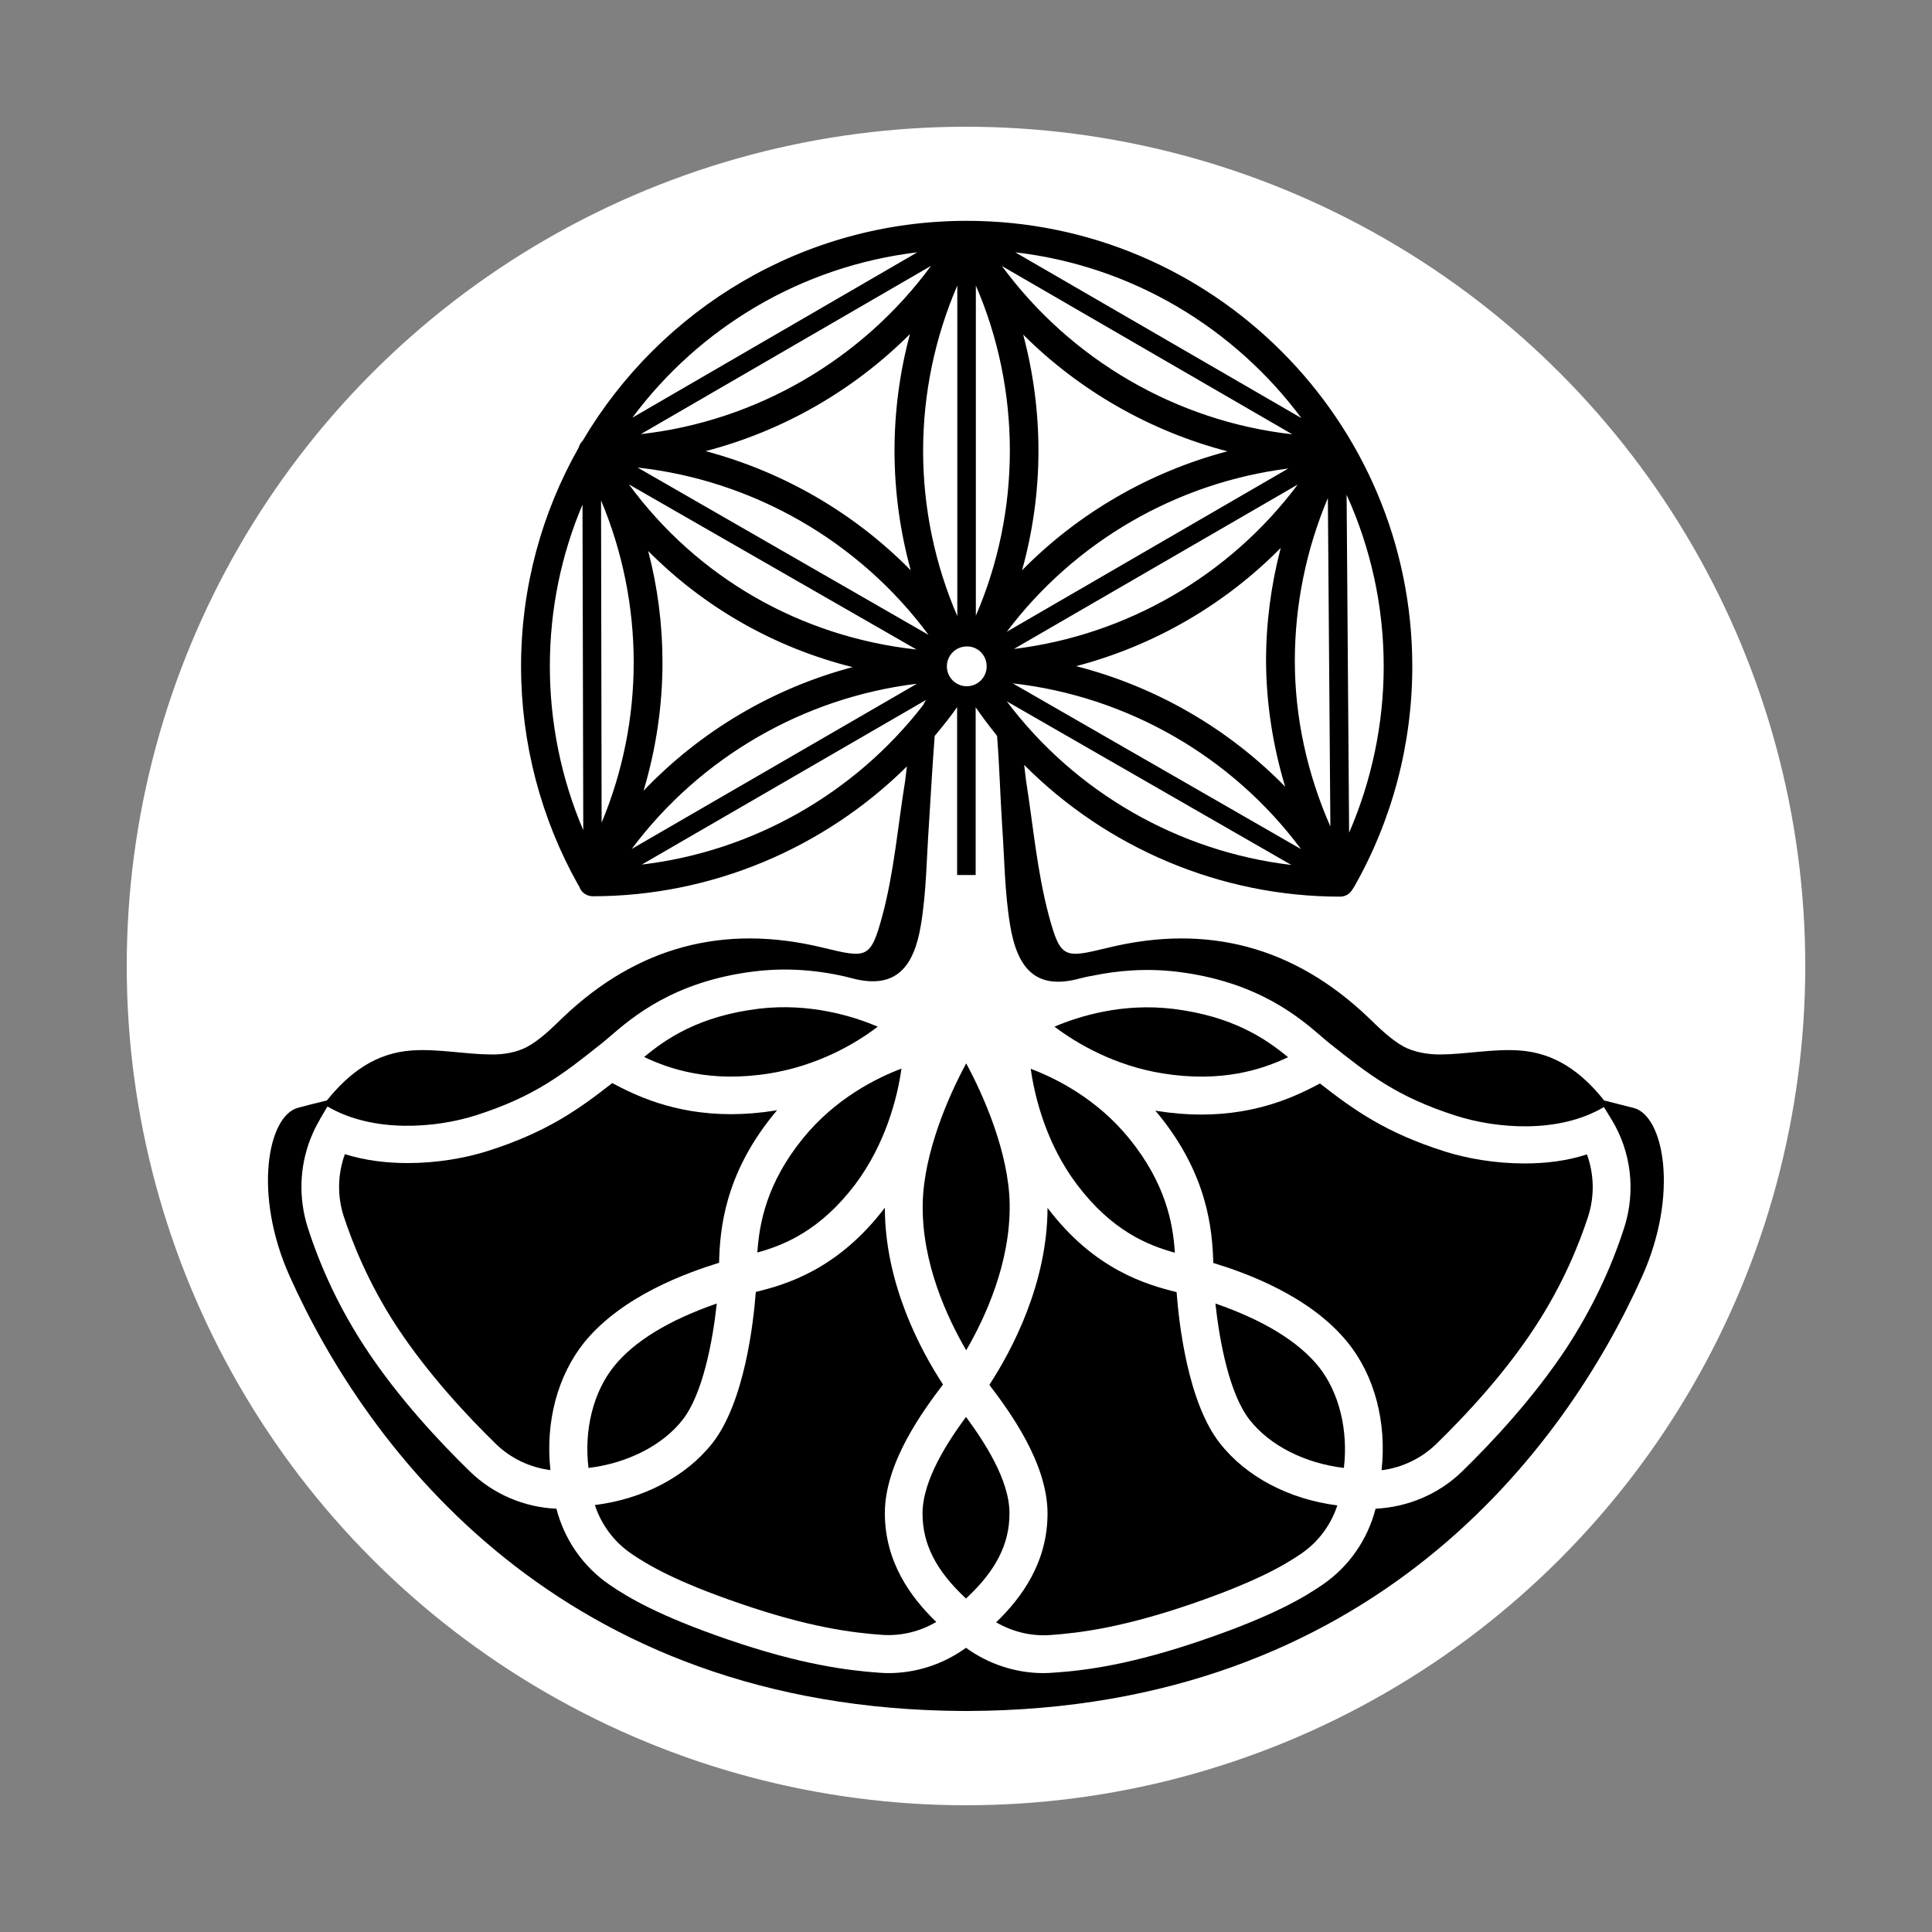
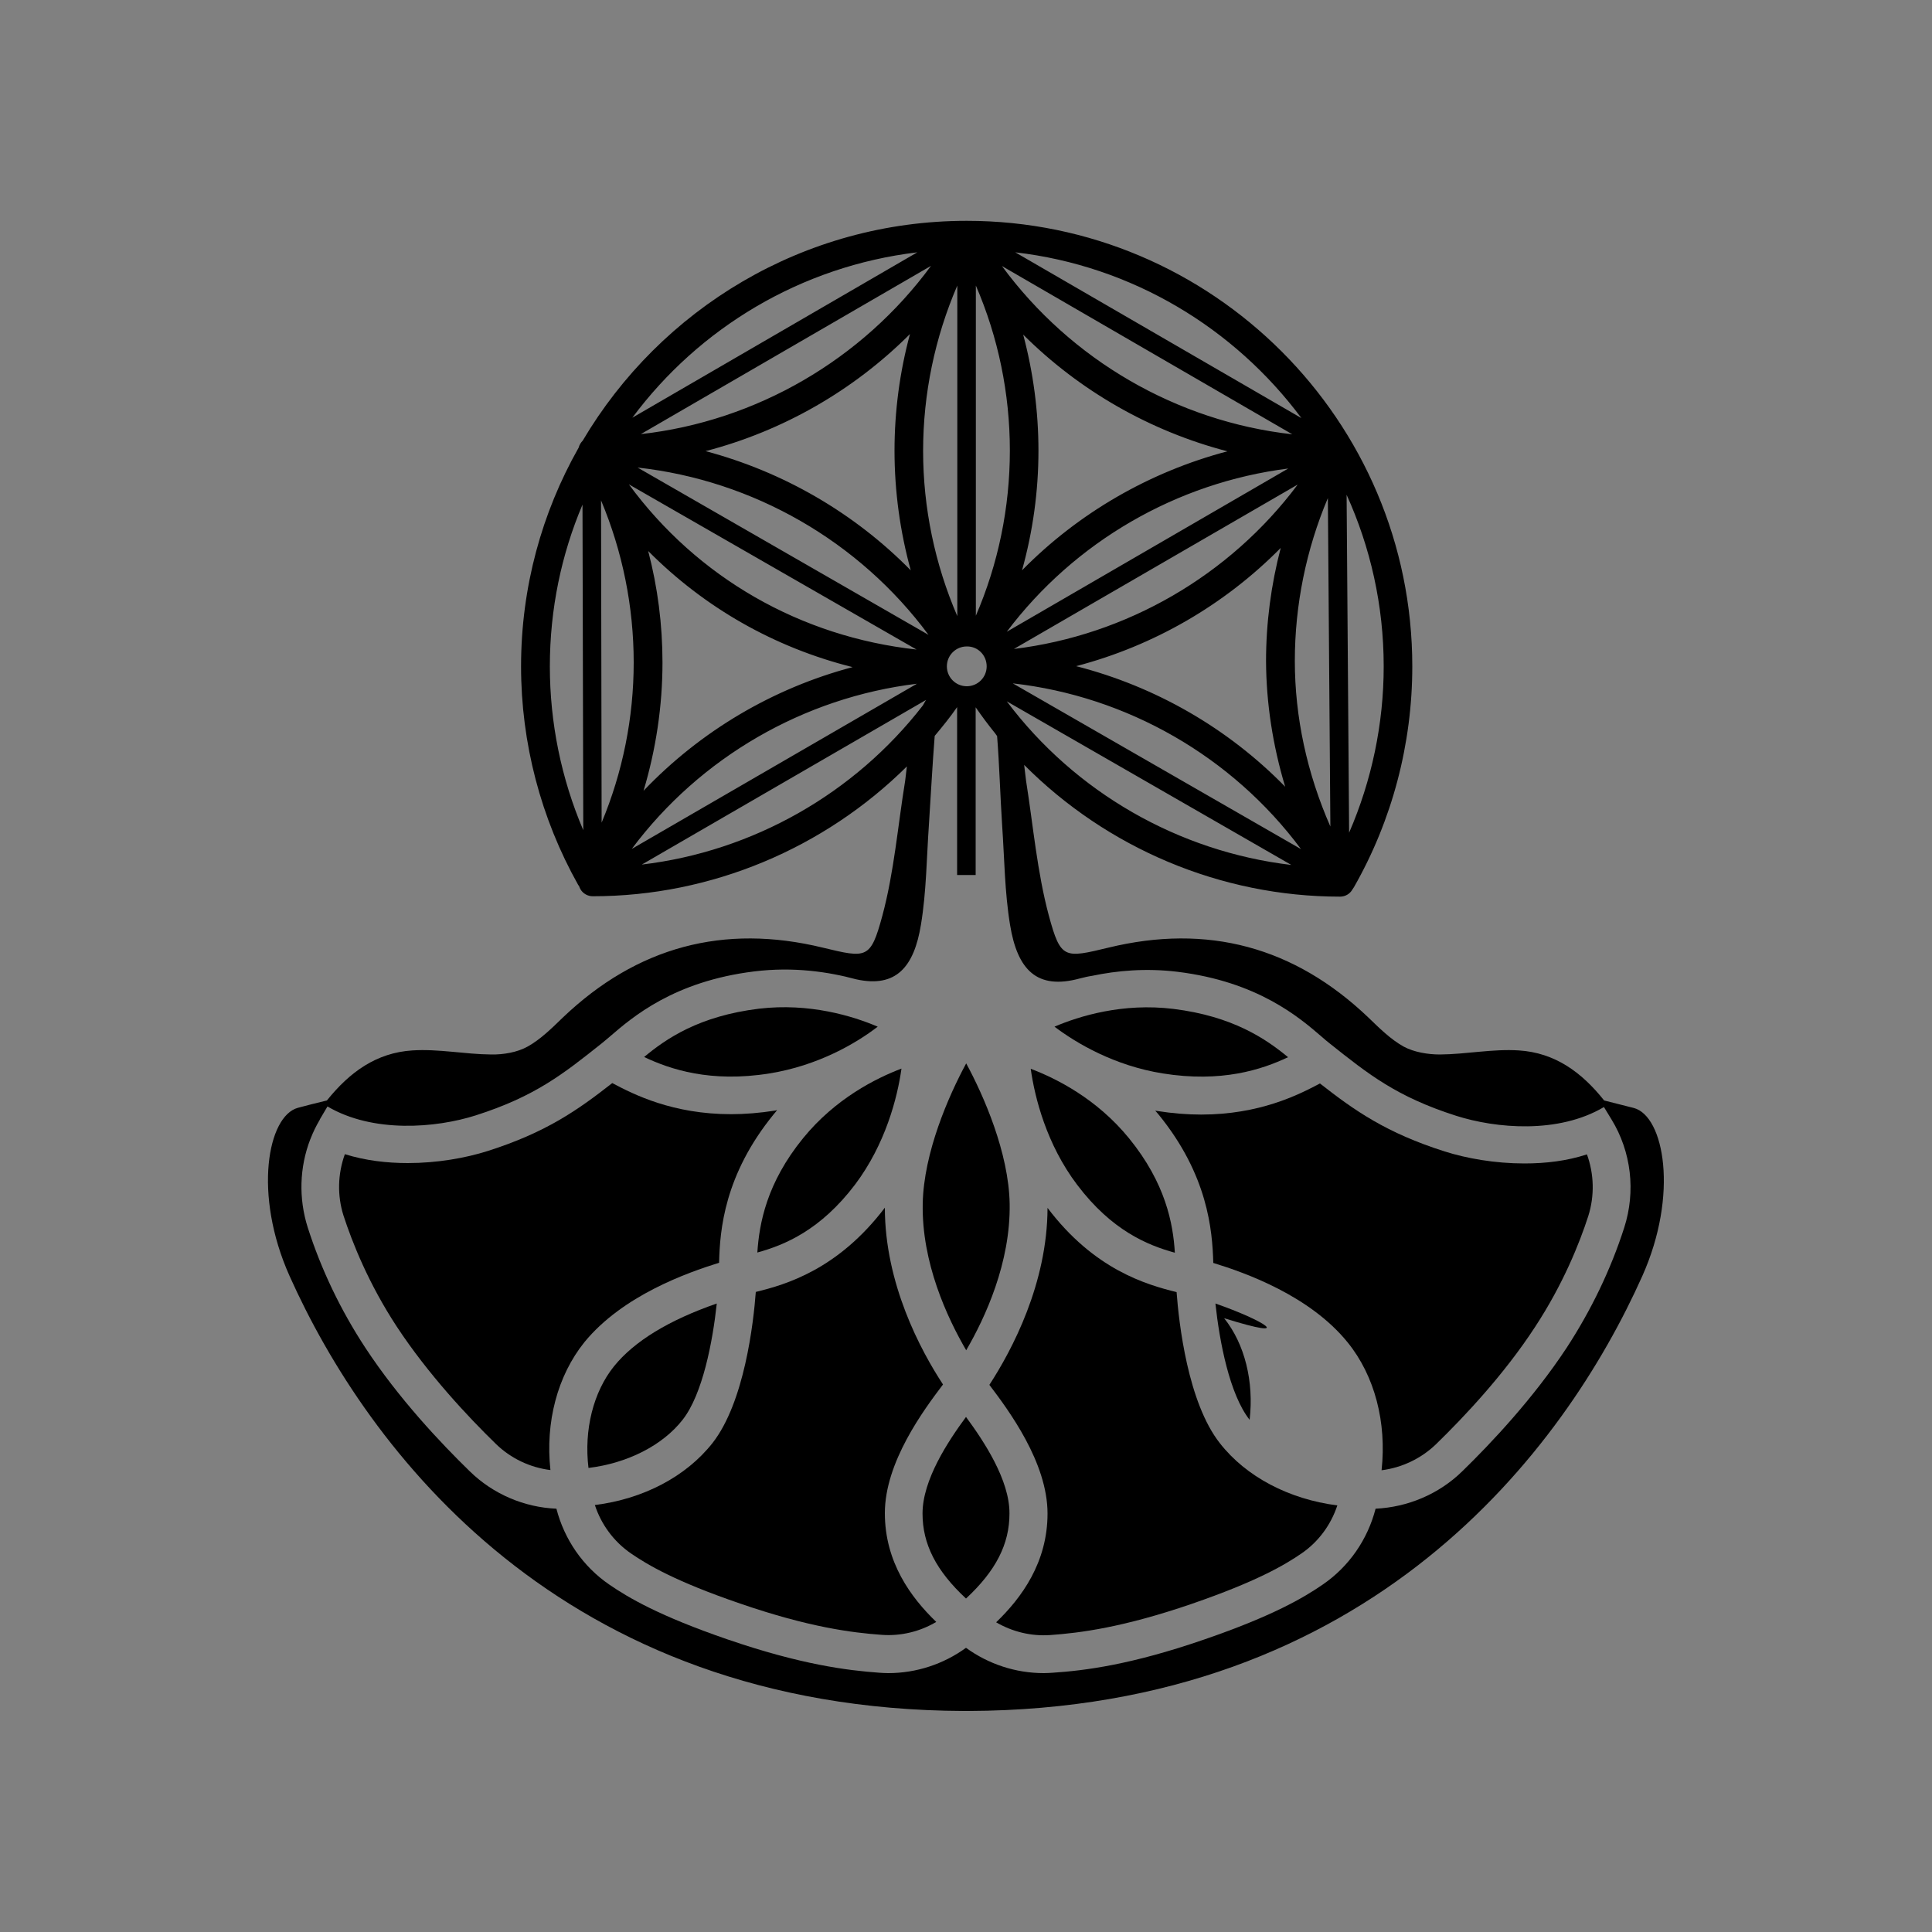
<svg xmlns="http://www.w3.org/2000/svg" version="1.1" x="0px" y="0px" viewBox="0 0 1000 1000" style="enable-background:new 0 0 1000 1000;" xml:space="preserve">
  <rect x="0" y="0" width="1000" height="1000" fill="#808080" stroke="none" />
  <style type="text/css">
	.st0{display:none;}
	.st1{fill:#FFFFFF;}
</style>
  <g id="Слой_2" class="st0">
</g>
  <g id="Ebene_3">
-     <circle class="st1" cx="500" cy="500" r="434.4" />
-   </g>
+     </g>
  <g id="logo">
    <g>
      <path d="M666.7,547.2c-11.4-9.4-28.5-21.2-59.4-25c-26.2-3.2-48.6,3.7-61.5,9.2c11.5,8.7,31.1,20.2,56,24.2    C632.3,560.5,653.2,553.6,666.7,547.2z" />
      <path d="M608.1,648.4c-0.9-15.1-4.8-36-23.7-59.2c-16.7-20.5-37.7-31-50.9-36c2.1,15,8.2,39.1,24,60    C575.4,636.9,593.9,644.5,608.1,648.4z" />
      <path d="M398.3,555.6c24.9-4,44.6-15.4,56-24.2c-12.9-5.5-35.3-12.4-61.5-9.3c-31,3.8-48,15.5-59.4,25    C346.9,553.5,367.8,560.5,398.3,555.6z" />
      <path d="M415.7,589.1c-18.9,23.2-22.7,44.1-23.7,59.2c14.2-3.9,32.7-11.6,50.6-35.2c15.7-20.9,21.9-44.9,24-60    C453.4,558.1,432.4,568.6,415.7,589.1z" />
      <path d="M522.6,623c-0.5-26.4-13.4-55.8-22.5-72.6c-9.1,16.8-22,46.2-22.5,72.6c-0.6,30.5,12.6,58.9,22.5,75.9    C510,681.9,523.1,653.5,522.6,623z" />
      <path d="M353.3,734.9c10.4-13.2,15.6-40.6,17.7-60.2c-24.8,8.6-42.7,19.5-53.2,32.5c-10.7,13.3-15.6,32.9-13.2,52.6    C324.6,757.4,342.9,748.2,353.3,734.9z" />
      <path d="M845.7,573.5c-4.6-1.2-9.8-2.5-15.4-3.9c-11.7-14.7-25.5-24.7-44.1-25.9c-13.5-0.9-27.3,2-40.9,2.1    c-6.3,0-13.4-1.2-18.8-4.1c-6.8-3.8-12.6-9.6-18.3-15.1c-38.3-36.5-83.1-48.6-134.5-36.1c-22.8,5.5-24.7,6-30.8-16.5    c-6.1-22.7-8.1-46.5-11.8-69.8l-1-8.3c42.8,43,101.6,68.2,163.5,68.2c2.7,0,5.1-1.4,6.4-3.7c0.1-0.1,0.1-0.2,0.2-0.3    c0.2-0.3,0.4-0.6,0.6-0.9C720.6,424.5,731,385,731,344.9c0-127.2-103.5-230.6-230.6-230.6c-84.6,0-158.6,45.8-198.8,113.8    c-0.9,0.9-1.7,2.1-2.1,3.6c0,0.1,0,0.1-0.1,0.2c-18.9,33.4-29.7,72-29.7,113c0,39.6,10.2,78.6,29.5,113c0.2,0.3,0.4,0.6,0.6,0.9    c0.2,0.5,0.3,0.9,0.6,1.4c1.3,2.3,3.8,3.7,6.4,3.7c61.5,0,119.9-24.9,162.6-67.2l-0.9,7.5c-3.8,23.3-5.7,47.1-11.8,69.8    c-6.1,22.5-8,22-30.8,16.5c-51.4-12.5-96.2-0.4-134.5,36.1c-5.7,5.5-11.5,11.3-18.3,15.1c-5.4,3-12.5,4.2-18.8,4.1    c-13.6-0.1-27.4-3-40.9-2.1c-18.6,1.2-32.4,11.2-44.2,25.9c-5.5,1.3-10.5,2.6-15,3.8c-15.6,4.2-23.3,44.7-4.3,87.1    c40,89.3,140,224.3,349.1,225.1c0,0,0,0,0,0c0.3,0,0.6,0,1,0c0.3,0,0.6,0,1,0c0,0,0,0,0,0C710,884.9,810,749.9,850,660.6    C869,618.2,861.3,577.7,845.7,573.5z M716.2,344.9c0,29.7-6.2,59.1-17.9,86.1L697,256.1C709.3,283.2,716.2,313.3,716.2,344.9z     M284.6,344.9c0-29.7,6-58,16.9-83.7l0.4,168.5C290.5,403,284.6,374.1,284.6,344.9z M471.4,295.2c-29.2-29.7-66-51-106.2-61.7    c40-10.4,76.6-31.4,105.8-60.6c-5.3,19.6-8,39.9-8,60.4C463,254.4,465.9,275.2,471.4,295.2z M480.6,328.6l-150.6-86.6    C389.8,248.6,444.7,280.1,480.6,328.6z M529.6,173.2c29.2,29.1,65.8,50,105.7,60.4c-40.2,10.6-77.1,31.9-106.3,61.6    c5.6-20.1,8.5-40.9,8.5-61.9C537.5,212.9,534.8,192.7,529.6,173.2z M666.8,242.5L521.1,327C556.2,280.4,609,249.8,666.8,242.5z     M665.2,407.2c-29.6-30.3-67.2-51.9-108.2-62.4c40.1-10.5,76.8-31.7,105.9-61.2c-5,19.1-7.6,38.8-7.6,58.6    C655.4,364,658.8,385.9,665.2,407.2z M524.8,335.9l146.9-85.1C636.5,297.9,583.1,328.8,524.8,335.9z M521.1,363l147.3,84.7    C610,440.8,556.5,410.1,521.1,363z M524.2,353.7c59.3,6.7,113.6,37.9,149.2,85.8L524.2,353.7z M688.6,427.8    c-12.1-27.5-18.4-56.7-18.4-85.7c0-29,5.9-57.8,17.1-84.3L688.6,427.8z M673.6,216.4l-148.1-85.8    C586,137.6,638.9,169.8,673.6,216.4z M668.9,224.8c-59.8-6.7-114.6-38.5-150.3-87.1L668.9,224.8z M505.1,147.8    c11.6,26.8,17.6,56,17.6,85.4c0,29.5-6,58.6-17.6,85.5V147.8z M510.7,344.9c0,5.7-4.6,10.3-10.3,10.3c-5.7,0-10.3-4.6-10.3-10.3    c0-5.7,4.6-10.3,10.3-10.3C506.1,334.5,510.7,339.1,510.7,344.9z M495.5,318.9c-11.6-26.9-17.7-56-17.7-85.5    c0-29.6,6.1-58.7,17.7-85.6V318.9z M331.7,224.7l150.2-87.1C446.2,186.2,391.4,218,331.7,224.7z M474.8,130.6l-147.5,85.6    C361.8,169.8,414.5,137.8,474.8,130.6z M474.4,336.2c-60.1-6.6-113.4-37.2-148.9-85.5L474.4,336.2z M335.5,285.2    c29.1,29.3,65.4,50,105.8,60.1c-41.2,10.9-78.7,33.1-108.2,64c6.4-21.4,9.8-43.8,9.8-66.4C342.9,323.3,340.4,303.9,335.5,285.2z     M311.1,259c11.1,26.4,16.9,55,16.9,83.9c0,28.6-5.7,56.8-16.6,82.9L311.1,259z M474.6,353.9L327,439.4    C362.4,392,416,361,474.6,353.9z M332.2,447.5l147.1-85.2c-0.5,0.9-1.1,1.8-1.6,2.8C442.3,410.8,389.6,440.7,332.2,447.5z     M840.7,635.4c-7,21.8-17.1,42.7-29.8,62.2c-17.2,26.1-38.9,49.2-54.1,64c-12.1,11.8-28.2,18.5-44.8,19.3    c-4.1,15.9-13.7,29.9-27.4,39.3c-9.9,6.8-25.8,16.2-61.3,28.4c-37.9,13.1-61.8,16.1-78.4,17.2c-1.6,0.1-3.1,0.2-4.7,0.2    c-14.4,0-28.5-4.6-40.2-13.1c-11.7,8.5-25.8,13.1-40.2,13.1c-1.6,0-3.1-0.1-4.7-0.2c-16.6-1.2-40.5-4.2-78.4-17.2    c-35.5-12.2-51.4-21.6-61.3-28.4c-13.7-9.4-23.3-23.4-27.4-39.3c-16.6-0.7-32.7-7.5-44.8-19.3c-15.2-14.8-36.9-37.8-54.1-64    c-12.8-19.5-22.8-40.4-29.8-62.2c-4.8-15.1-4.3-31.2,1.3-45.7c0,0,0,0,0,0l0.1-0.2c1.3-3.4,2.9-6.7,4.8-9.9l0.1-0.3l3.9-6.6    c23.6,13.9,56.1,11.2,76.8,4.6c30.6-9.8,45.1-21.3,65.2-37.3c1.3-1,2.7-2.3,4.3-3.6c11.6-10,33.1-28.5,74.6-33.6    c20.3-2.5,38.4,0.2,52.8,4.1c20.5,4.5,29.9-6.2,33.5-28.4c2.8-17,2.9-34.4,4.1-51.6c1-15.3,1.8-30.8,3-46c4.1-4.9,8-9.7,11.6-14.9    v86.9h9.6l0-86.8c3.2,4.6,6.6,9.2,10.1,13.5c0.4,0.6,0.7,1,1,1.4c1.2,15.4,1.6,30.7,2.6,46.1c1.2,17.2,1.3,34.6,4.1,51.6    c3.8,23.2,13.8,33.9,36.3,27.7c2-0.5,4-1,6.1-1.3c12.8-2.7,27.9-4.1,44.3-2.1c41.5,5.1,63,23.6,74.6,33.6c1.6,1.4,3,2.6,4.3,3.6    c20.1,16,34.6,27.5,65.2,37.3c20.7,6.6,53,9.5,76.6-4.5l3.9,6.4l0,0C844.4,596.2,846.7,616.7,840.7,635.4z" />
-       <path d="M629.1,674.7c2.1,19.7,7.3,47,17.7,60.2c10.5,13.4,28.7,22.5,48.8,24.9c2.3-19.7-2.5-39.3-13.2-52.6    C671.8,694.2,653.9,683.3,629.1,674.7z" />
+       <path d="M629.1,674.7c2.1,19.7,7.3,47,17.7,60.2c2.3-19.7-2.5-39.3-13.2-52.6    C671.8,694.2,653.9,683.3,629.1,674.7z" />
      <path d="M500,733.4c-9.2,12.5-22.5,32.5-22.5,50c0,15.8,7,29.6,22.5,44c15.5-14.4,22.5-28.2,22.5-44    C522.6,766,509.2,745.9,500,733.4z" />
      <g>
        <path d="M372.2,653.6c0.4-17,2.7-45.5,28.3-76.9c0.6-0.7,1.2-1.4,1.7-2.1c-0.3,0-0.6,0.1-0.8,0.2c-8.2,1.3-15.9,1.9-23,1.9     c-30.1,0-50.2-10.1-61.5-16.1c-18,14.1-34.4,25.6-64.6,35.2c-11.4,3.6-26,6.2-41.2,6.2c-11,0-22-1.3-32.6-4.6     c-3.7,10.2-4,21.4-0.7,31.8c4.5,13.8,12.9,35.1,27.6,57.5c16.2,24.6,36.8,46.6,51.3,60.7c7.7,7.5,17.7,12.2,28.2,13.5     c-2.7-24.7,3.6-48.8,17.6-66.2C322.3,670.5,355.8,658.7,372.2,653.6z" />
        <path d="M821.4,597.5c-10.4,3.4-21.3,4.7-32.4,4.7c-15.2,0-29.8-2.6-41.2-6.2c-30.2-9.6-46.6-21.1-64.6-35.2     c-11.3,6-31.4,16.1-61.5,16.1c-7.1,0-14.8-0.6-23-1.9c-0.3,0-0.6-0.1-0.8-0.2c0.6,0.7,1.2,1.4,1.8,2.1     c25.5,31.3,27.8,59.8,28.3,76.8c16.4,5,50,16.9,69.6,41.2c14,17.3,20.2,41.4,17.5,66.1c10.4-1.3,20.4-6,28.1-13.4     c14.5-14.1,35.2-36,51.3-60.7c14.7-22.4,23.1-43.6,27.6-57.5C825.4,618.9,825.1,607.7,821.4,597.5z" />
        <path d="M631.4,747c-16.6-21.1-21.2-62.1-22.4-78.2c-15.7-3.9-42.6-11.6-66.8-43.6c-0.1,39.2-18.4,73.6-30.1,91.6     c10,13.2,30.1,40.2,30.1,66.6c0,25.3-13.4,43.6-26.6,56.3c8.4,4.9,18.2,7.3,28,6.6c15.4-1.1,37.6-3.9,73.4-16.2     c33.3-11.5,47.7-19.9,56.6-26c8.9-6.1,15.3-14.9,18.6-24.9C667.2,776,645,764.4,631.4,747z" />
        <path d="M458,625.1c-24.3,32-51.2,39.8-66.8,43.6c-1.2,16.1-5.9,57.1-22.4,78.2c-13.7,17.4-35.9,29-60.9,32.1     c3.3,10.1,9.8,18.9,18.6,25c8.9,6.1,23.3,14.6,56.6,26c35.7,12.3,58,15.1,73.4,16.2c9.8,0.7,19.7-1.7,28.1-6.7     c-13.2-12.7-26.6-31-26.6-56.3c0-26.4,20.1-53.4,30.1-66.6C476.4,698.8,458,664.3,458,625.1z" />
      </g>
    </g>
  </g>
</svg>